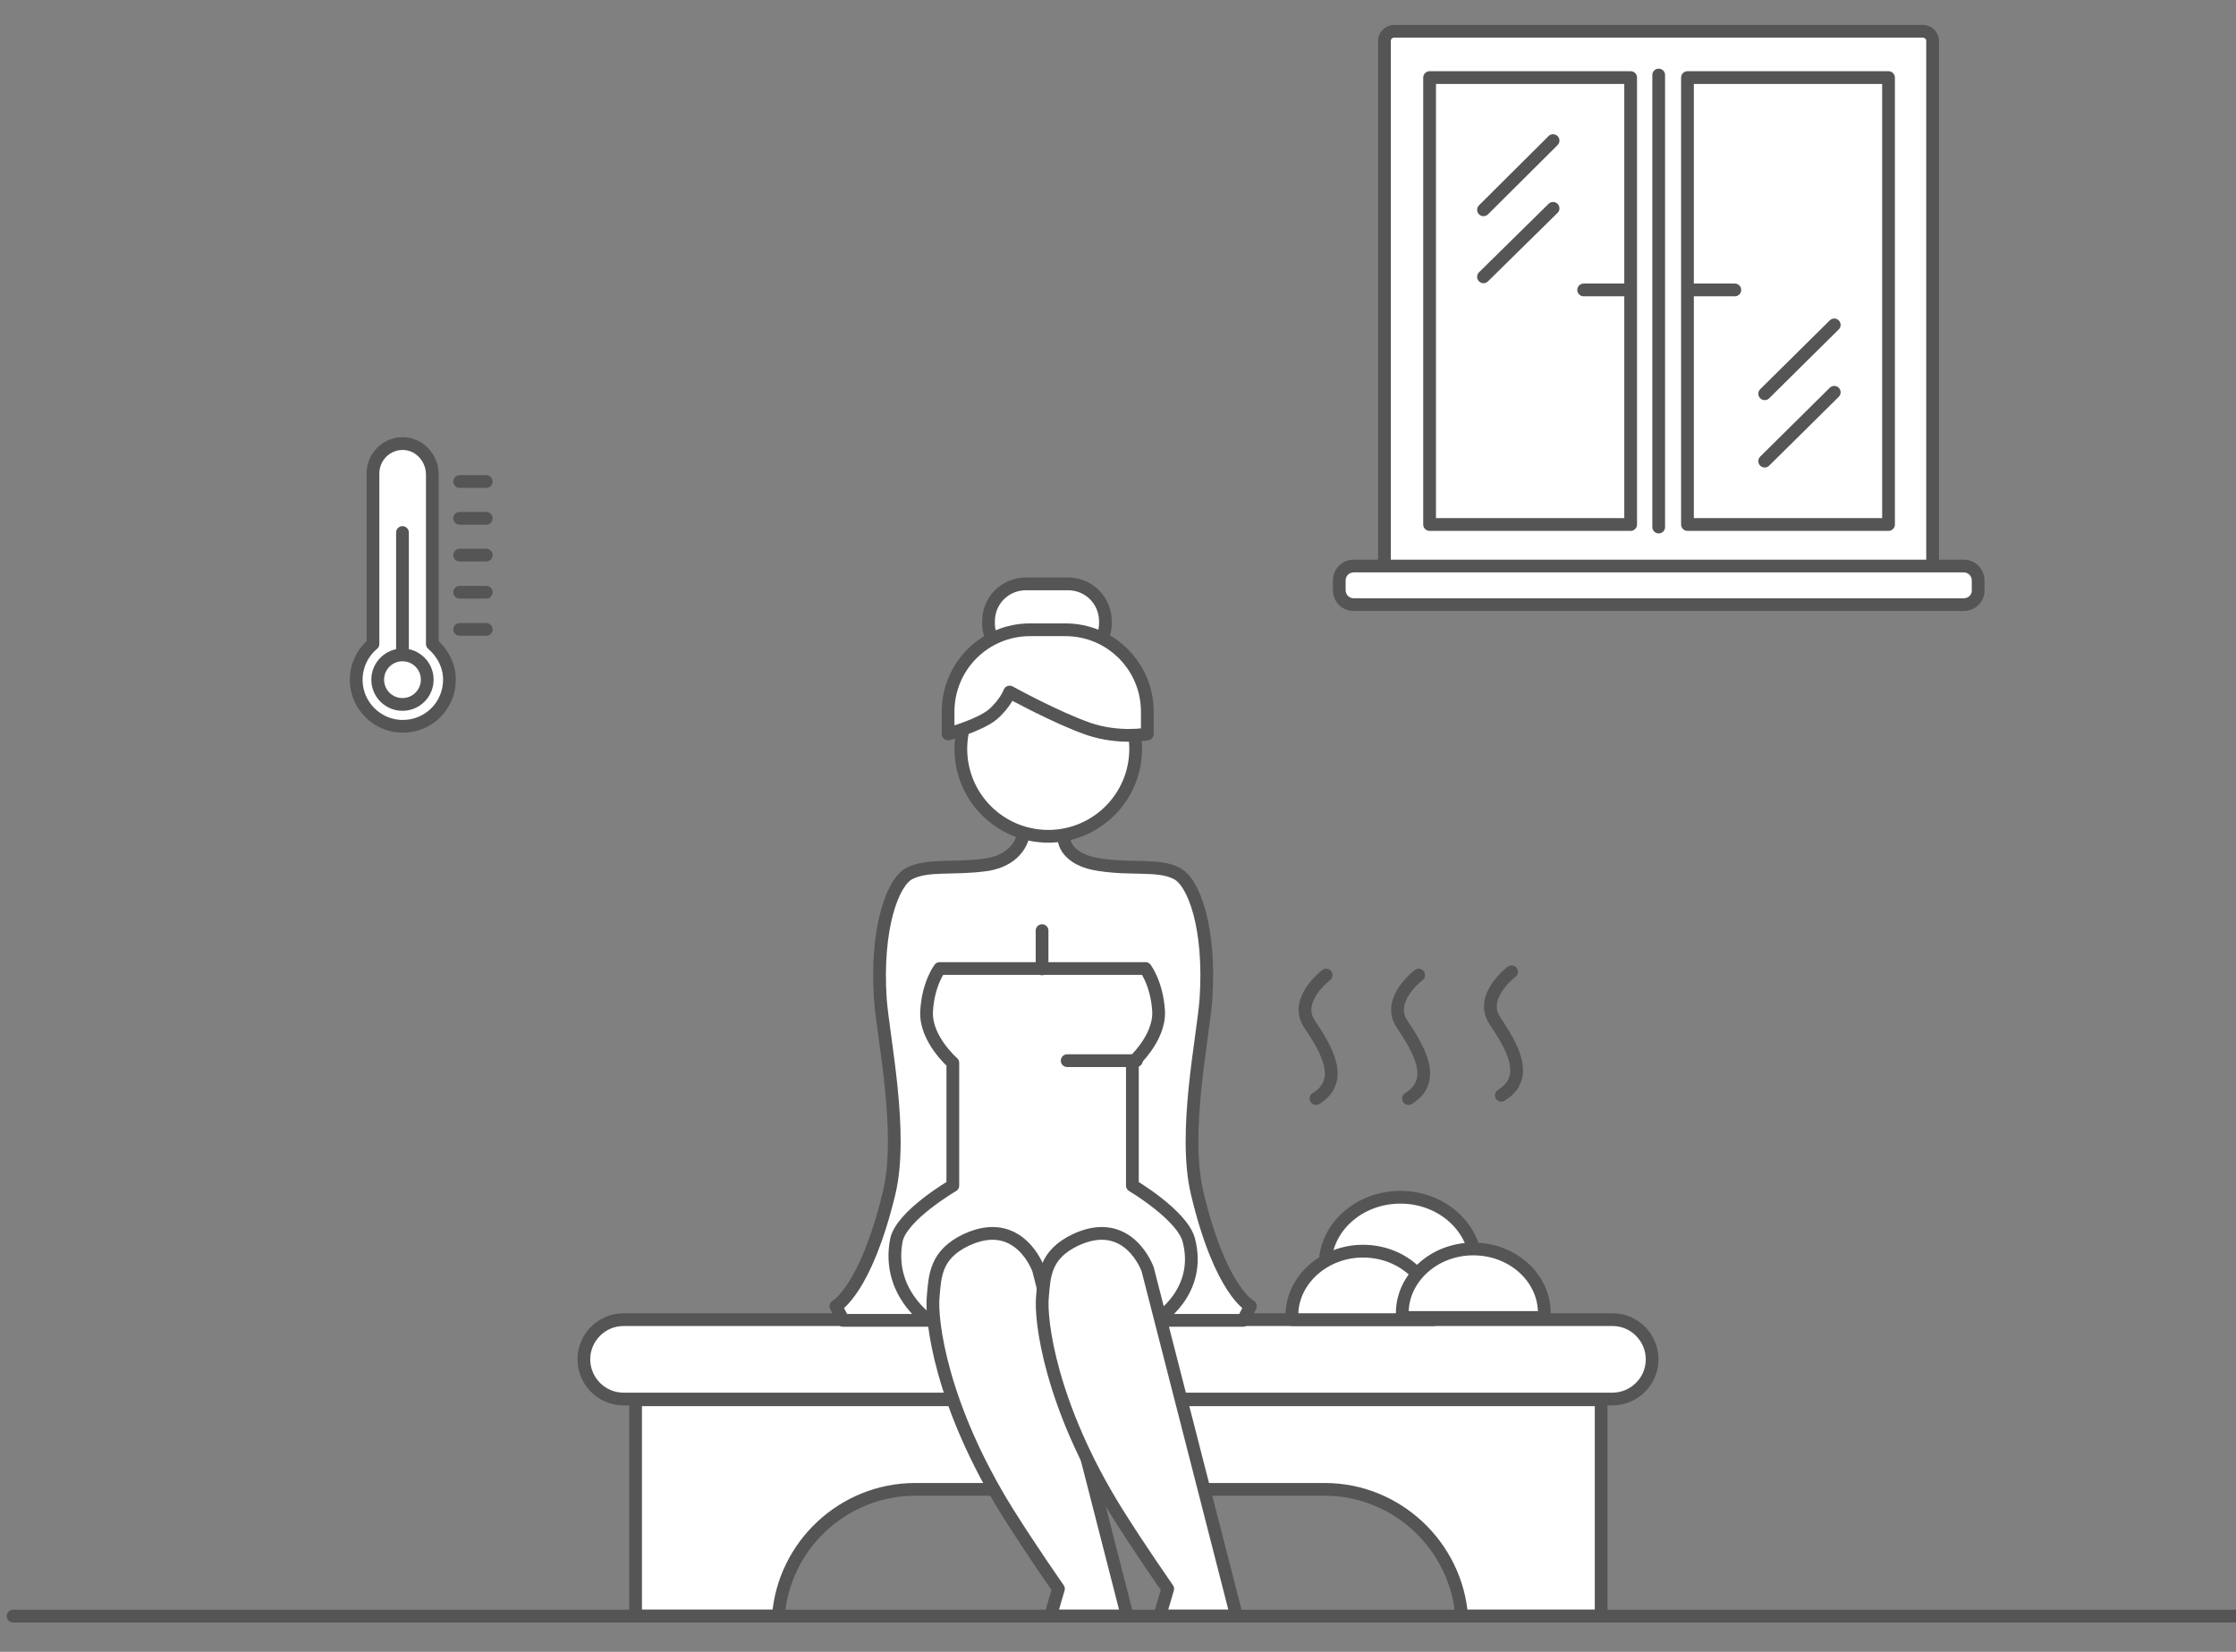
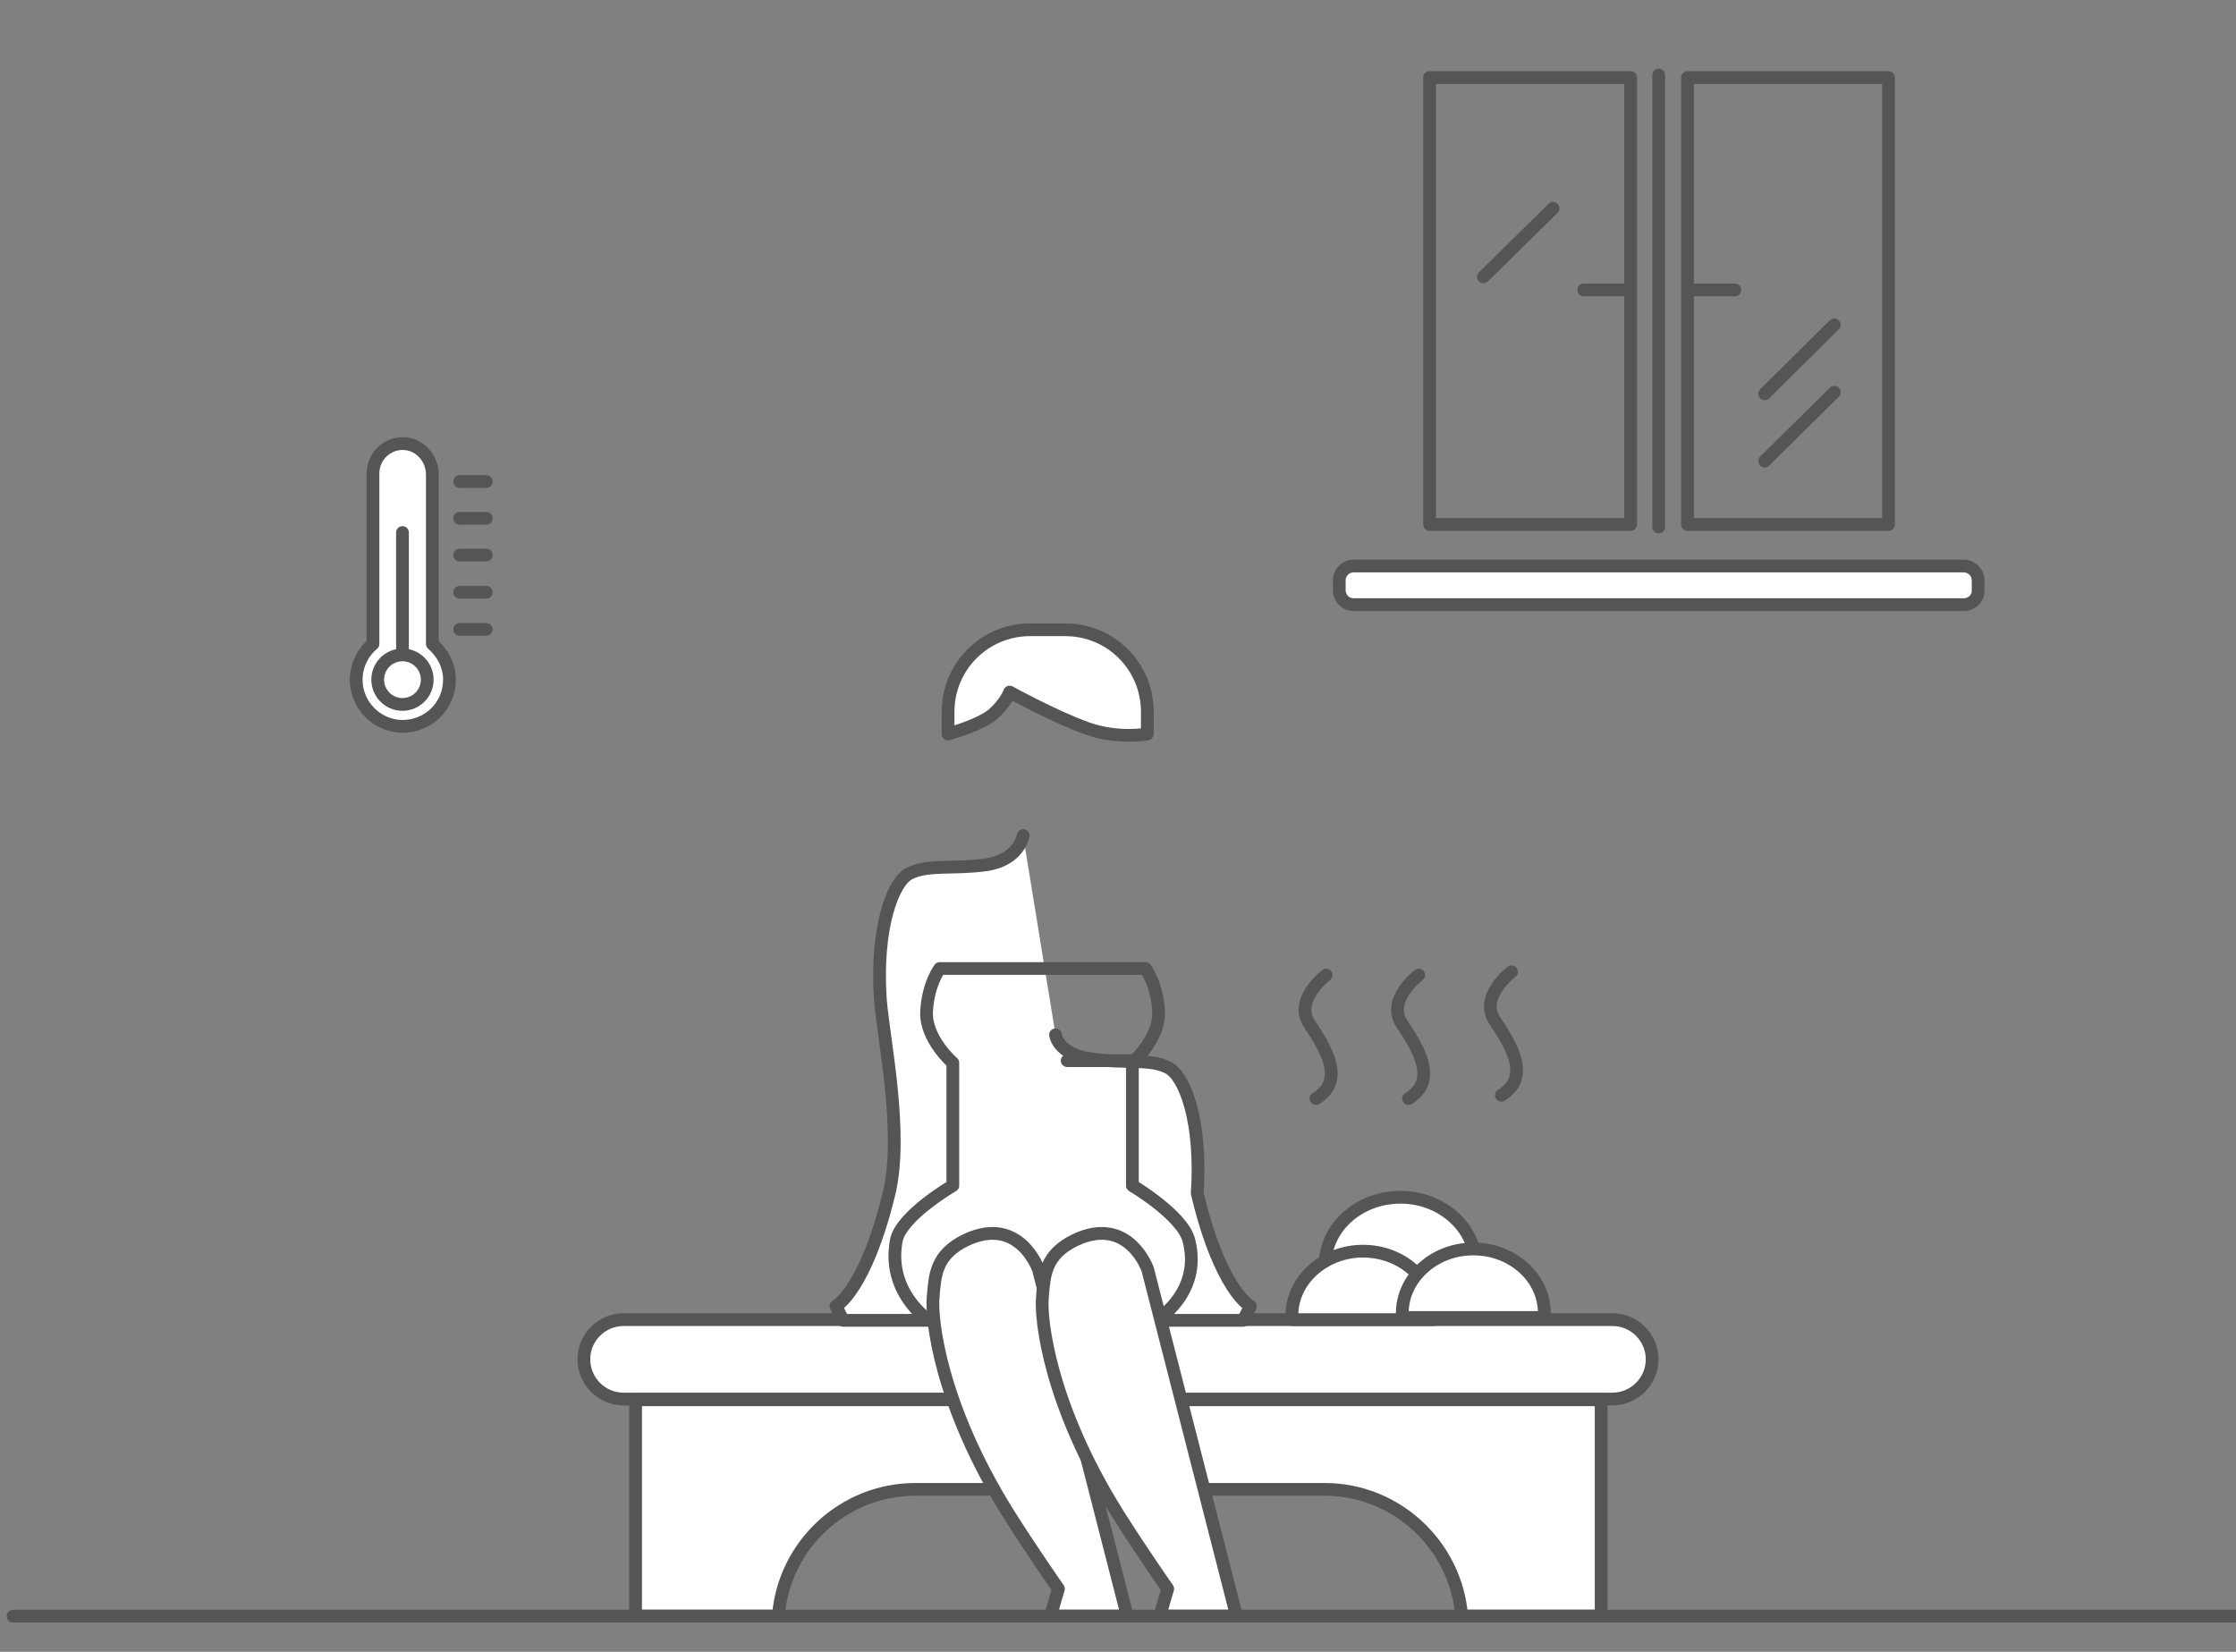
<svg xmlns="http://www.w3.org/2000/svg" version="1.1" id="Ebene_1" x="0px" y="0px" viewBox="0 0 613.9 453.5" style="enable-background:new 0 0 613.9 453.5;" xml:space="preserve">
  <rect x="0" y="0" width="613.9" height="453.5" fill="#808080" stroke="none" />
  <style type="text/css">
	.st0{fill:#FFFFFF;stroke:#555555;stroke-width:3.5;stroke-linecap:round;stroke-linejoin:round;stroke-miterlimit:10;}
	.st1{fill:none;stroke:#555555;stroke-width:3.5;stroke-linecap:round;stroke-linejoin:round;stroke-miterlimit:10;}
	.st2{fill:#FFFFFF;stroke:#555555;stroke-width:3.5;stroke-linecap:round;stroke-linejoin:round;stroke-miterlimit:10.001;}
</style>
  <g id="Ebene_2_00000173129516869343580200000006092984936359858854_">
</g>
  <g>
    <path class="st0" d="M171.2,362.3h271.5c6.1,0,10.9,5,10.9,10.9l0,0c0,6.1-5,10.9-10.9,10.9H171.2c-6.1,0-10.9-5-10.9-10.9l0,0   C160.3,367.2,165.2,362.3,171.2,362.3z" />
    <path class="st0" d="M174.5,384.3v59.4h39.2c1.5-19.5,17.9-34.8,37.6-34.8h112.4c19.8,0,36.1,15.5,37.6,34.8h38.3v-59.4H174.5   L174.5,384.3z" />
    <path class="st0" d="M405.1,348.7c0.1-0.4,0.1-1,0.1-1.3c0-10.3-9.3-18.7-20.7-18.7s-20.7,8.3-20.7,18.7c0,0.4,0,1,0.1,1.3" />
    <path class="st0" d="M393.6,362.3c0.1-0.4,0.1-1,0.1-1.2c0-9.7-8.7-17.6-19.5-17.6c-10.7,0-19.5,8-19.5,17.6c0,0.4,0,1,0.1,1.2   H393.6z" />
    <path class="st0" d="M423.9,361.7c0.1-0.4,0.1-1,0.1-1.2c0-9.7-8.7-17.6-19.5-17.6c-10.8,0-19.5,8-19.5,17.6c0,0.4,0,1,0.1,1.2   H423.9z" />
    <path class="st1" d="M389.5,267.7c0,0-9,6.8-4.6,13.4c4.4,6.6,10,15.5,1.8,20.5" />
    <path class="st1" d="M415,266.8c0,0-9,6.8-4.6,13.4c4.4,6.6,10,15.5,1.8,20.5" />
    <path class="st1" d="M364.1,267.7c0,0-9,6.8-4.6,13.4c4.4,6.6,10,15.5,1.8,20.5" />
-     <path class="st0" d="M280.9,229.4c0,0-1,6.6-10,8c-9.1,1.3-16.1-0.2-21.2,2.4c-4.6,2.3-9.3,15-8,34.5c0.8,10.7,6.4,36.7,2.4,53.3   c-6.5,26.8-14.6,31-14.6,31l2,3.9h109.8l2-3.9c0,0-8.2-4.1-14.6-31c-4-16.6,1.6-42.6,2.4-53.3c1.3-19.5-3.3-32.1-8-34.5   c-5-2.6-12.1-1-21.2-2.4c-9.2-1.3-9.7-6.6-9.7-6.6" />
+     <path class="st0" d="M280.9,229.4c0,0-1,6.6-10,8c-9.1,1.3-16.1-0.2-21.2,2.4c-4.6,2.3-9.3,15-8,34.5c0.8,10.7,6.4,36.7,2.4,53.3   c-6.5,26.8-14.6,31-14.6,31l2,3.9h109.8l2-3.9c0,0-8.2-4.1-14.6-31c1.3-19.5-3.3-32.1-8-34.5   c-5-2.6-12.1-1-21.2-2.4c-9.2-1.3-9.7-6.6-9.7-6.6" />
    <path class="st1" d="M317.7,362.3c0,0,12.4-7.5,8.7-21.8c-1.8-6.9-15.5-15-15.5-15v-33.7c0,0,7.5-6.6,7.2-14.1   c-0.4-7.5-3.6-11.8-3.6-11.8h-56.5c0,0-3.2,4.2-3.6,11.8c-0.4,7.5,7.2,14.1,7.2,14.1v33.7c0,0-14.1,8.2-15.5,15   c-2.7,14.2,8.7,21.8,8.7,21.8" />
    <path class="st0" d="M309.5,443.7h-21.1l2.2-7.5c0,0-7.5-10.7-13.9-20.9c-18.5-29.7-21.1-53.1-20.5-59.2c0.5-6,0.7-11.7,9.1-15.7   c14.6-6.8,19.8,8.1,19.8,8.1L309.5,443.7z" />
    <path class="st0" d="M339.5,443.7h-21.1l2.2-7.5c0,0-7.5-10.7-13.9-20.9c-18.5-29.7-21.1-53.1-20.5-59.2c0.5-6,0.7-11.7,9.1-15.7   c14.6-6.8,19.8,8.1,19.8,8.1L339.5,443.7z" />
-     <line class="st1" x1="286.1" y1="255.5" x2="286.1" y2="266" />
    <line class="st1" x1="312" y1="291.2" x2="293" y2="291.2" />
-     <ellipse class="st2" cx="287.8" cy="205.6" rx="24" ry="24" />
-     <path class="st0" d="M272.5,175.7c-0.7-1.3-1.1-2.8-1.1-4.6v-0.5c0-5.8,4.6-10.3,10.3-10.3h11.5c5.8,0,10.3,4.6,10.3,10.3v0.5   c0,1.6-0.4,3.2-1,4.5" />
    <path class="st0" d="M261.8,200.7" />
    <path class="st0" d="M315,201.5v-6.1c0-12.4-10-22.5-22.5-22.5h-9.7c-12.4,0-22.5,10-22.5,22.5v6.1c0,0,8.5-2.3,12.2-5.3   c3.6-3.1,4.7-6.2,4.7-6.2s12.7,7,21.6,10.1C307.3,203,315,201.5,315,201.5z" />
  </g>
  <line class="st1" x1="3.6" y1="443.7" x2="617.8" y2="443.7" />
  <g>
    <path class="st0" d="M118.7,176.8v-46.5c0-4.4-3.3-8.2-7.6-8.5c-4.8-0.3-8.7,3.5-8.7,8.2v46.8c-2.9,2.4-4.7,6.1-4.6,10.2   c0.2,6.7,5.6,12.1,12.2,12.4c7.4,0.3,13.4-5.5,13.4-12.8C123.4,182.7,121.5,179.2,118.7,176.8z" />
    <line class="st1" x1="110.5" y1="146.2" x2="110.5" y2="179.8" />
    <line class="st1" x1="126.2" y1="132.2" x2="133.5" y2="132.2" />
    <line class="st1" x1="126.2" y1="142.3" x2="133.5" y2="142.3" />
    <line class="st1" x1="126.2" y1="152.4" x2="133.5" y2="152.4" />
    <line class="st1" x1="126.2" y1="162.6" x2="133.5" y2="162.6" />
    <line class="st1" x1="126.2" y1="172.8" x2="133.5" y2="172.8" />
    <circle class="st0" cx="110.5" cy="186.6" r="6.8" />
  </g>
  <g>
-     <path class="st0" d="M528,158H382.7c-1.4,0-2.6-1.2-2.6-2.6V11.2c0-1.4,1.2-2.6,2.6-2.6H528c1.4,0,2.6,1.2,2.6,2.6v144.2   C530.6,156.8,529.4,158,528,158z" />
    <g>
-       <line class="st1" x1="426.4" y1="38.6" x2="407.3" y2="57.6" />
      <line class="st1" x1="426.4" y1="57.2" x2="407.3" y2="76" />
      <path class="st1" d="M447.7,144h-55.2V21.3h55.2V144z" />
    </g>
    <g>
      <line class="st1" x1="484.5" y1="126.6" x2="503.6" y2="107.7" />
      <line class="st1" x1="484.5" y1="108.1" x2="503.6" y2="89.2" />
    </g>
    <path class="st0" d="M539.1,166H371.7c-2.3,0-4-1.8-4-4v-2.6c0-2.3,1.8-4,4-4h167.4c2.3,0,4,1.8,4,4v2.6   C543.2,164.2,541.4,166,539.1,166z" />
    <line class="st1" x1="446.3" y1="79.6" x2="434.8" y2="79.6" />
    <line class="st1" x1="476.3" y1="79.6" x2="464.9" y2="79.6" />
    <line class="st1" x1="455.4" y1="144.7" x2="455.4" y2="20.6" />
    <g>
      <path class="st1" d="M518.5,144h-55.2V21.3h55.2V144z" />
    </g>
  </g>
</svg>